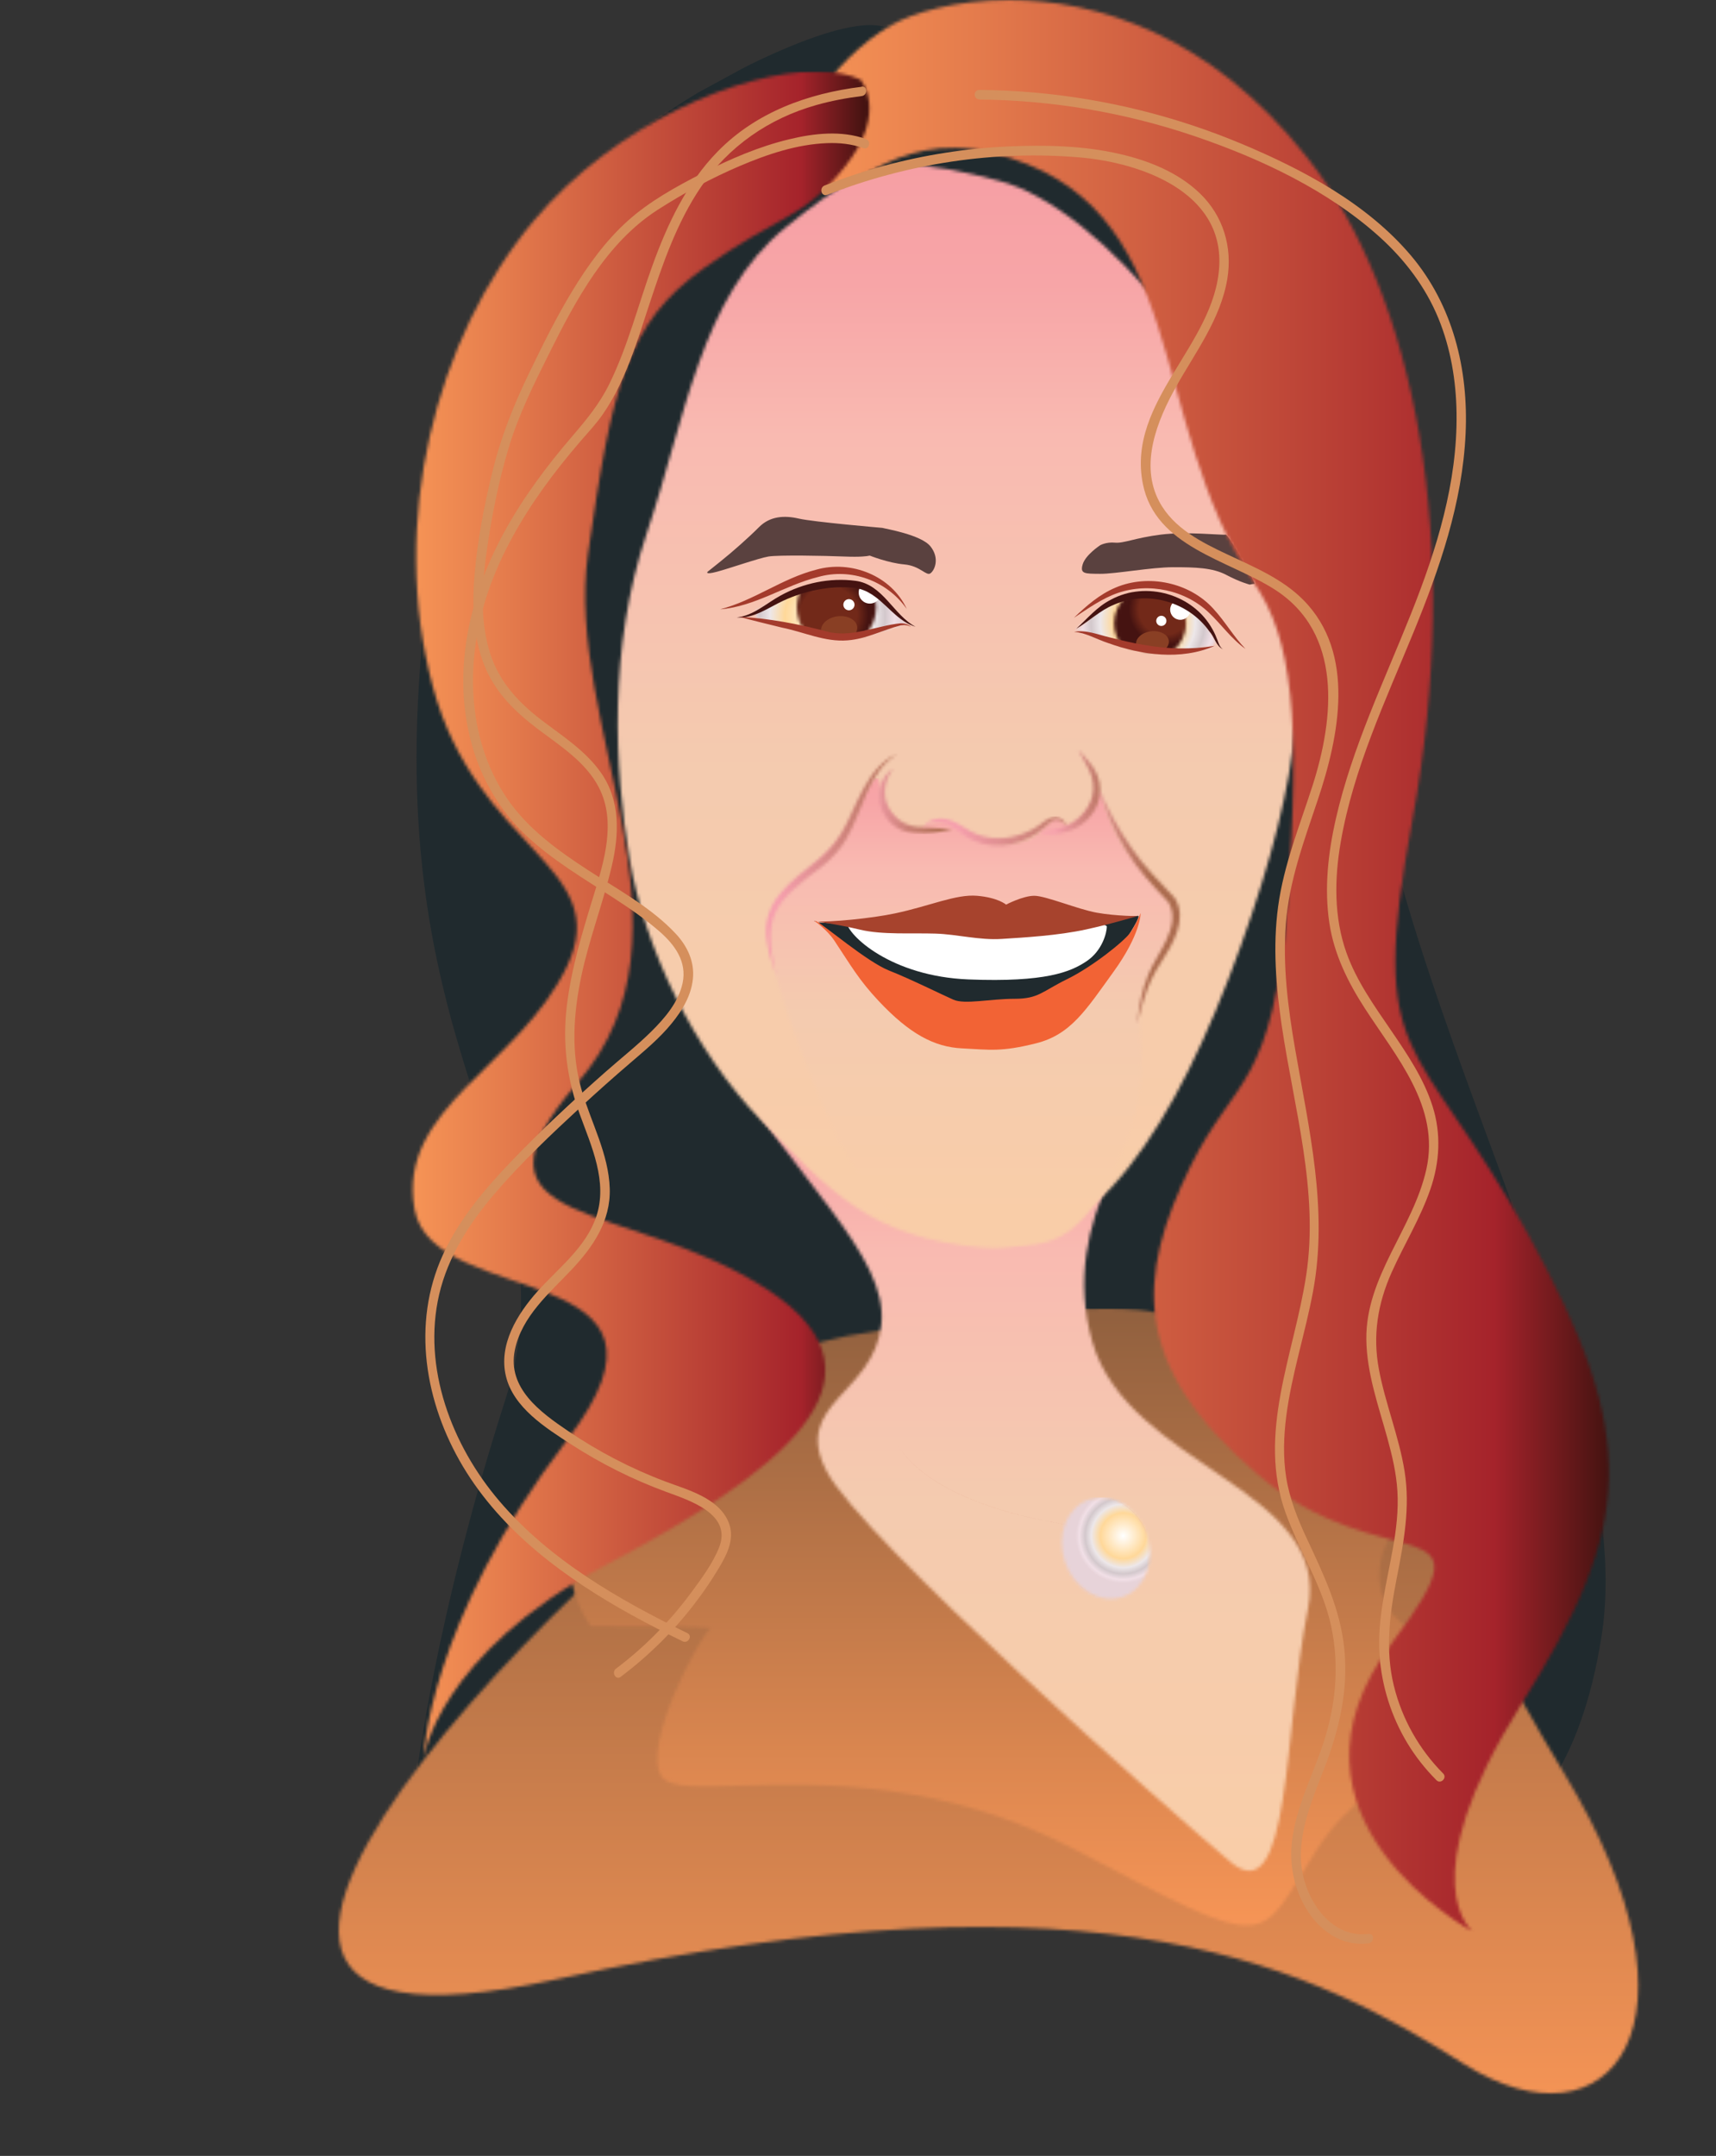
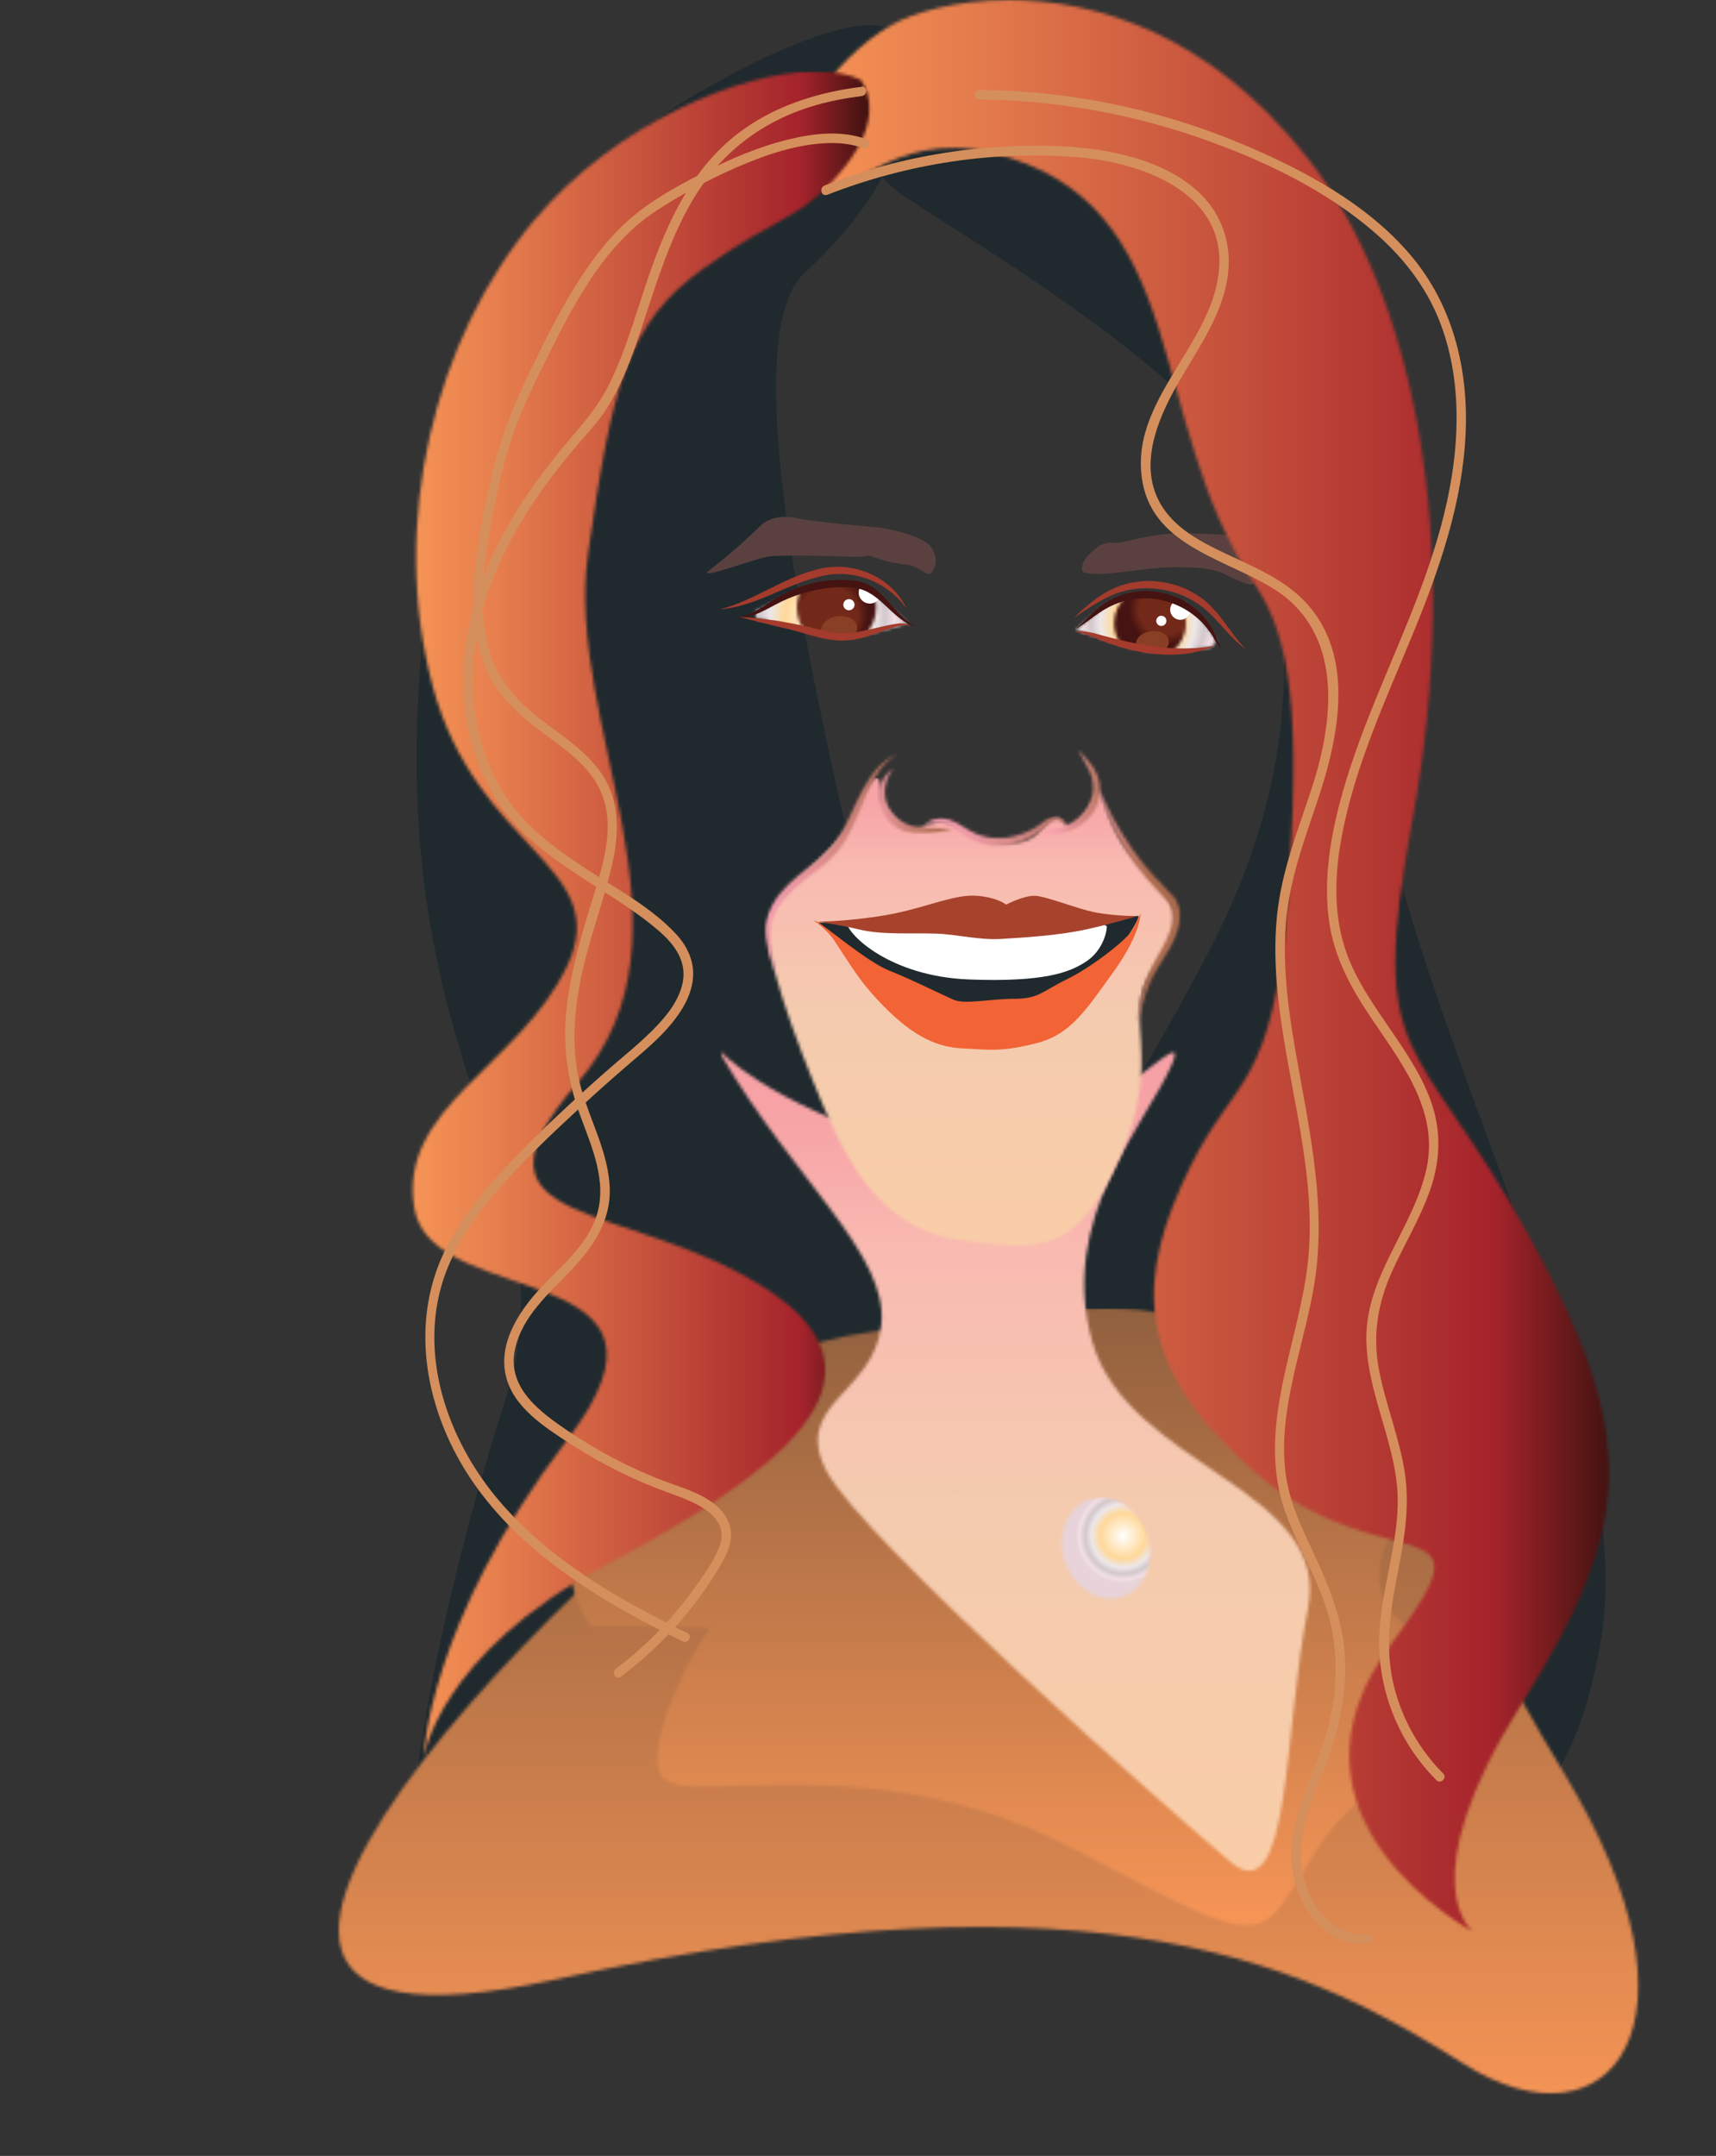
<svg xmlns="http://www.w3.org/2000/svg" width="547" height="687" viewBox="0 0 547 687" fill="none">
  <rect x="0" y="0" width="547" height="687" fill="#333333" stroke="none" />
  <path d="M283.294 8.487C272.644 19.132 269.272 48.268 285.542 60.589C301.794 72.928 396.522 125.011 404.372 165.362C412.221 205.713 413.898 248.275 385.319 303.194C356.722 358.094 334.387 384.377 330.462 407.343C326.537 430.309 371.957 430.273 403.569 452.152C435.181 474.012 467.988 506.82 465.562 537.186C463.118 567.57 442.46 591.855 442.46 591.855C442.46 591.855 497.156 606.423 510.518 521.388C523.88 436.353 429.08 301.5 432.737 188.506C436.376 75.531 423.014 39.067 365.892 15.994C308.769 -7.097 283.294 8.47 283.294 8.47" fill="#202A2E" />
  <path d="M222.407 29.581C181.215 54.419 141.344 92.292 133.512 218.391C125.68 344.49 183.196 377.155 160.967 446.392C138.739 515.647 132.852 565.287 132.852 565.287C132.852 565.287 191.027 499.296 236.786 478.398C282.545 457.483 304.113 464.027 305.415 426.136C306.717 388.246 219.785 121.035 256.392 87.067C292.999 53.1 290.376 28.921 286.452 13.23C282.527 -2.443 236.358 21.985 236.358 21.985L222.407 29.581Z" fill="#202A2E" />
  <mask id="mask0_272_246" style="mask-type:luminance" maskUnits="userSpaceOnUse" x="107" y="428" width="416" height="240">
    <path d="M257.819 449.37C214.486 467.058 7.62939e-06 669.437 176.898 630.815C353.796 592.176 420.285 628.479 466.704 657.74C513.122 687 547 644.866 498.69 565.27C461.209 503.54 433.558 428.401 348.088 428.401C323.38 428.401 293.837 434.677 257.819 449.388" fill="white" />
  </mask>
  <g mask="url(#mask0_272_246)">
    <path d="M547 428.401H0V687.018H547V428.401Z" fill="url(#paint0_linear_272_246)" />
  </g>
  <mask id="mask1_272_246" style="mask-type:luminance" maskUnits="userSpaceOnUse" x="181" y="416" width="296" height="198">
    <path d="M270.289 425.637C228.134 435.07 206.137 447.016 189.19 472.443C172.242 497.869 188.351 518.196 188.351 518.196C188.351 518.196 229.044 518.196 226.492 519.034C223.941 519.873 203.604 557.157 211.24 566.482C213.933 569.781 223.103 569.371 236.661 568.961C261.458 568.212 300.991 567.445 342.629 589.359C407.048 623.255 400.269 619.849 419.767 589.359C439.266 558.868 476.551 554.625 476.551 554.625C476.551 554.625 457.052 525.81 446.045 516.503C435.02 507.177 438.41 486.85 455.358 478.38C472.305 469.911 391.777 419.913 362.948 417.382C359.915 417.114 356.49 416.989 352.797 416.989C321.4 416.989 270.271 425.655 270.271 425.655" fill="white" />
  </mask>
  <g mask="url(#mask1_272_246)">
    <path d="M476.551 416.989H172.242V623.273H476.551V416.989Z" fill="url(#paint1_linear_272_246)" />
  </g>
  <mask id="mask2_272_246" style="mask-type:luminance" maskUnits="userSpaceOnUse" x="229" y="334" width="189" height="263">
    <path d="M229.614 334.95L230.221 336.769C253.074 375.854 283.348 399.854 280.939 422.107C278.549 444.342 252.11 447.266 263.545 468.912C274.981 490.559 373.01 577.127 392.259 593.353C411.508 609.597 409.099 551.273 416.913 512.794C424.727 474.315 359.683 467.415 348.248 427.741C336.813 388.068 365.785 357.684 373.616 339.051C377.63 329.476 367.676 340.531 350.764 351.586C334.761 362.053 312.533 372.502 290.002 365.494C243.69 351.069 229.614 334.95 229.614 334.95Z" fill="white" />
  </mask>
  <g mask="url(#mask2_272_246)">
    <path d="M424.727 329.476H229.614V609.579H424.727V329.476Z" fill="url(#paint2_linear_272_246)" />
  </g>
  <mask id="mask3_272_246" style="mask-type:luminance" maskUnits="userSpaceOnUse" x="196" y="52" width="218" height="346">
-     <path d="M250.63 72.304C223.246 94.521 218.5 133.374 206.191 169.873C193.882 206.355 195.862 244.834 200.625 273.399C205.388 301.946 220.855 334.469 242.691 357.096C264.509 379.705 277.621 394.38 312.926 397.554C348.248 400.728 375.222 357.898 395.47 301.571C415.7 245.262 417.181 213.577 409.367 175.829C398.253 122.283 350.639 65.956 318.492 57.629C306.717 54.58 298.154 52.761 290.662 52.761C277.692 52.761 267.988 58.235 250.63 72.322" fill="white" />
-   </mask>
+     </mask>
  <g mask="url(#mask3_272_246)">
    <path d="M417.181 52.761H193.882V400.728H417.181V52.761Z" fill="url(#paint3_linear_272_246)" />
  </g>
  <path d="M225.565 182.194C225.565 182.194 224.494 183.264 228.526 182.194C232.558 181.124 241.728 177.897 244.939 177.344C248.168 176.809 262.707 177.077 269.165 177.344C274.285 177.558 276.372 177.237 276.997 177.095C277.157 177.059 277.228 177.041 277.228 177.041C277.228 177.041 283.151 179.413 288.271 179.859C293.391 180.322 295.264 183.692 296.62 182.676C297.976 181.659 299.582 177.897 296.62 174.135C293.659 170.373 282.081 168.482 281.278 168.215C281.278 168.215 259.21 166.325 254.626 165.255C250.059 164.185 245.474 164.453 241.977 167.948C238.481 171.442 233.628 175.74 229.597 178.967C225.547 182.194 225.565 182.194 225.565 182.194Z" fill="#5A413F" />
  <path d="M350.657 173.778C350.657 173.778 346.054 176.774 345.126 179.823C344.216 182.89 345.751 182.818 350.657 182.854C355.562 182.908 366.926 180.75 373.991 180.75C381.055 180.75 386.55 180.893 390.921 183.211C395.291 185.529 398.378 186.295 398.378 186.295C398.378 186.295 399.395 186.046 399.912 186.046C400.429 186.046 391.67 170.105 390.653 170.355C389.636 170.604 378.308 169.321 370.066 170.355C361.824 171.389 358.238 173.19 355.402 172.922C352.565 172.655 350.639 173.778 350.639 173.778" fill="#5A413F" />
  <path d="M229.579 194.159C240.443 191.342 249.238 184.334 260.192 181.535C271.306 178.379 284.15 183.46 289.038 194.052C282.723 185.047 271.27 180.875 260.762 183.87C250.166 186.492 240.675 193.303 229.561 194.159" fill="#A43B2C" />
  <path d="M342.325 196.869C346.25 193.107 350.425 189.416 355.652 187.223C366.07 182.818 379.218 185.6 386.8 194.016C390.6 198.135 393.222 202.86 397.022 206.783C392.526 203.609 389.297 198.955 385.462 195.336C377.88 188.025 366.248 185.564 356.33 188.952C351.334 190.682 346.875 193.874 342.325 196.869Z" fill="#A43B2C" />
  <mask id="mask4_272_246" style="mask-type:luminance" maskUnits="userSpaceOnUse" x="240" y="186" width="50" height="17">
    <path d="M250.023 190.129C246.348 191.966 243.03 193.642 240.8 194.783C240.836 195.55 240.925 196.316 241.032 197.083C242.851 197.529 245.474 198.117 249.006 198.831C256.677 200.364 265.882 203.68 272.394 202.789C278.905 201.88 289.252 198.581 289.252 198.581C289.252 198.581 287.201 196.655 283.49 193.214C279.78 189.773 276.212 186.688 271.217 186.189C270.449 186.099 269.593 186.064 268.648 186.064C263.385 186.064 255.625 187.312 250.005 190.129" fill="white" />
  </mask>
  <g mask="url(#mask4_272_246)">
    <path d="M288.58 180.281L238.724 186.303L241.521 209.439L291.377 203.418L288.58 180.281Z" fill="url(#paint4_radial_272_246)" />
  </g>
  <mask id="mask5_272_246" style="mask-type:luminance" maskUnits="userSpaceOnUse" x="254" y="186" width="26" height="17">
    <path d="M255.268 188.096C254.465 189.755 254.019 191.609 254.019 193.57C254.019 196.138 254.786 198.51 256.089 200.507C261.869 201.969 267.809 203.431 272.394 202.789C273.464 202.646 274.66 202.414 275.891 202.165C277.996 199.918 279.28 196.887 279.28 193.57C279.28 191.948 278.977 190.379 278.406 188.952C276.265 187.508 273.964 186.456 271.252 186.189C270.485 186.099 269.629 186.064 268.683 186.064C264.919 186.064 259.888 186.706 255.286 188.096" fill="white" />
  </mask>
  <g mask="url(#mask5_272_246)">
    <path d="M278.915 183.03L251.959 186.285L254.39 206.395L281.346 203.139L278.915 183.03Z" fill="url(#paint5_radial_272_246)" />
  </g>
  <mask id="mask6_272_246" style="mask-type:luminance" maskUnits="userSpaceOnUse" x="237" y="186" width="53" height="17">
    <path d="M250.023 190.129C243.387 193.446 237.892 196.263 237.892 196.263C237.892 196.263 241.335 197.297 249.006 198.831C256.677 200.364 265.882 203.68 272.394 202.789C278.905 201.88 289.252 198.581 289.252 198.581C289.252 198.581 287.201 196.655 283.49 193.214C279.78 189.773 276.212 186.688 271.217 186.189C270.449 186.099 269.593 186.064 268.648 186.064C263.385 186.064 255.625 187.312 250.005 190.129" fill="white" />
  </mask>
  <g mask="url(#mask6_272_246)">
    <path d="M267.006 196.388C270.182 196.013 272.965 197.493 273.232 199.704C273.5 201.915 271.145 204.019 267.988 204.411C264.812 204.786 262.029 203.306 261.762 201.095C261.494 198.884 263.849 196.78 267.006 196.388Z" fill="#893F24" />
    <path d="M270.61 190.914C271.591 190.914 272.394 191.716 272.394 192.697C272.394 193.677 271.591 194.48 270.61 194.48C269.629 194.48 268.826 193.677 268.826 192.697C268.826 191.716 269.629 190.914 270.61 190.914Z" fill="white" />
    <path d="M277.264 185.243C279.227 185.243 280.814 186.83 280.814 188.792C280.814 190.753 279.227 192.34 277.264 192.34C275.302 192.34 273.714 190.753 273.714 188.792C273.714 186.83 275.302 185.243 277.264 185.243Z" fill="white" />
  </g>
  <mask id="mask7_272_246" style="mask-type:luminance" maskUnits="userSpaceOnUse" x="343" y="189" width="45" height="19">
    <path d="M360.165 189.755C353.136 191.413 348.034 196.406 345.483 198.563C344.074 199.758 343.414 200.257 343.2 200.507C343.2 200.596 343.2 200.685 343.217 200.774C343.271 200.792 343.342 200.828 343.431 200.863C344.056 201.113 345.144 201.148 345.144 201.148L344.466 201.487C348.427 201.987 359.148 206.854 367.087 207.496C375.008 208.138 384.07 206.605 385.497 206.355C386.586 206.159 387.299 205.107 387.549 204.643C387.585 204.554 387.603 204.447 387.62 204.358C387.246 203.591 383.91 196.833 379.093 193.695C375.15 191.128 370.245 189.184 364.964 189.184C363.394 189.184 361.789 189.362 360.165 189.737" fill="white" />
  </mask>
  <g mask="url(#mask7_272_246)">
    <path d="M386.982 183.895L340.952 189.454L343.847 213.405L389.878 207.846L386.982 183.895Z" fill="url(#paint6_radial_272_246)" />
  </g>
  <mask id="mask8_272_246" style="mask-type:luminance" maskUnits="userSpaceOnUse" x="355" y="189" width="24" height="19">
    <path d="M360.165 189.755C359.755 189.862 359.362 189.969 358.952 190.076C356.615 192.18 355.134 195.229 355.134 198.617C355.134 201.166 355.973 203.52 357.382 205.428C360.665 206.409 364.072 207.264 367.069 207.496C369.246 207.675 371.529 207.675 373.688 207.603C376.346 205.517 378.041 202.254 378.041 198.617C378.041 196.102 377.22 193.767 375.846 191.877C372.582 190.272 368.853 189.202 364.946 189.202C363.376 189.202 361.771 189.38 360.147 189.755" fill="white" />
  </mask>
  <g mask="url(#mask8_272_246)">
    <path d="M377.75 186.45L352.955 189.445L355.487 210.386L380.282 207.392L377.75 186.45Z" fill="url(#paint7_radial_272_246)" />
  </g>
  <mask id="mask9_272_246" style="mask-type:luminance" maskUnits="userSpaceOnUse" x="343" y="189" width="45" height="19">
    <path d="M360.165 189.755C353.136 191.413 348.034 196.406 345.483 198.563C342.932 200.721 342.807 200.614 343.432 200.863C344.056 201.113 345.144 201.148 345.144 201.148L344.466 201.487C348.427 201.987 359.148 206.854 367.087 207.496C375.008 208.138 384.07 206.605 385.497 206.355C386.907 206.105 387.674 204.429 387.674 204.429C387.674 204.429 384.231 197.03 379.111 193.695C375.168 191.128 370.262 189.184 364.982 189.184C363.412 189.184 361.806 189.362 360.201 189.737" fill="white" />
  </mask>
  <g mask="url(#mask9_272_246)">
    <path d="M366.909 201.166C369.781 200.828 372.314 202.165 372.564 204.18C372.813 206.195 370.673 208.103 367.801 208.441C364.928 208.798 362.395 207.443 362.145 205.428C361.896 203.413 364.036 201.505 366.909 201.166Z" fill="#893F24" />
    <path d="M370.191 196.227C371.083 196.227 371.814 196.958 371.814 197.85C371.814 198.741 371.083 199.472 370.191 199.472C369.299 199.472 368.568 198.741 368.568 197.85C368.568 196.958 369.299 196.227 370.191 196.227Z" fill="white" />
    <path d="M376.239 191.056C378.023 191.056 379.468 192.501 379.468 194.284C379.468 196.067 378.023 197.511 376.239 197.511C374.455 197.511 373.01 196.067 373.01 194.284C373.01 192.501 374.455 191.056 376.239 191.056Z" fill="white" />
  </g>
  <path d="M343.003 200.417C346.589 197.154 349.675 193.338 354.118 191.092C365.374 184.994 380.449 189.344 386.55 200.631C387.157 201.701 387.638 202.824 388.066 203.948C388.477 205.053 388.816 206.248 389.85 206.908C387.603 205.856 387.139 202.985 385.551 201.255C378.825 191.698 365.624 187.954 354.938 192.768C350.674 194.497 347.178 197.957 343.003 200.399" fill="#451311" />
  <path d="M342.379 201.344C346.197 200.613 350.05 202.254 353.707 203.11C357.382 204.037 361.039 204.928 364.732 205.517C372.189 206.836 379.664 207.05 387.192 205.82C376.417 210.527 363.911 208.744 353.154 204.893C349.461 203.68 346.214 201.648 342.379 201.344Z" fill="#A43B2C" />
  <path d="M234.752 196.762C240.247 196.192 244.154 192.304 248.863 189.755C256.035 185.814 264.527 184.013 272.697 185.083C281.492 186.224 284.775 195.96 291.839 199.722C290.555 199.33 289.324 198.741 288.182 197.992C282.848 194.515 279.066 188.043 272.34 187.347C264.669 186.563 256.731 188.186 249.702 191.413C245.046 193.553 240.211 197.244 234.752 196.744" fill="#451311" />
  <path d="M235.733 196.566C245.081 197.03 254.394 198.813 263.421 201.202C271.288 203.413 279.262 199.383 287.112 198.616C288.325 198.616 289.609 198.955 290.448 199.793C289.431 199.169 288.253 199.116 287.147 199.276C281.474 200.703 276.176 203.609 270.182 204.055C262.992 204.661 256.196 201.38 249.309 200.007C244.778 198.884 240.247 197.814 235.716 196.566" fill="#A43B2C" />
  <path d="M277.621 435.872C277.621 441.863 279.458 450.297 286.362 460.871C301.116 483.444 349.765 487.046 349.765 487.046C349.765 487.046 353.654 468.146 353.654 451.688C353.654 445.59 353.118 439.83 351.656 435.48C349.069 427.795 347.499 422.214 347.499 422.214C347.499 422.214 349.051 427.795 351.656 435.48C353.118 439.83 353.654 445.59 353.654 451.688C353.654 468.146 349.765 487.046 349.765 487.046C349.765 487.046 301.134 483.427 286.362 460.871C279.458 450.297 277.621 441.863 277.621 435.872Z" fill="url(#paint8_radial_272_246)" />
  <mask id="mask10_272_246" style="mask-type:luminance" maskUnits="userSpaceOnUse" x="338" y="477" width="29" height="33">
    <path d="M347.303 477.792C340.095 480.217 336.599 489.132 339.507 497.727C342.379 506.321 350.585 511.314 357.775 508.907C364.982 506.482 368.478 497.566 365.571 488.972C363.162 481.84 357.132 477.186 351.049 477.186C349.8 477.186 348.534 477.382 347.303 477.792Z" fill="white" />
  </mask>
  <g mask="url(#mask10_272_246)">
    <path d="M368.461 477.168H336.599V511.314H368.461V477.168Z" fill="url(#paint9_radial_272_246)" />
  </g>
  <path d="M338.472 491.611C338.472 485.245 341.808 479.629 347.285 477.792C348.516 477.382 349.765 477.186 351.031 477.186C357.132 477.186 363.162 481.84 365.553 488.972C366.248 491.022 366.57 493.091 366.57 495.088C366.57 501.453 363.234 507.07 357.757 508.907C356.526 509.317 355.277 509.513 354.01 509.513C347.909 509.513 341.879 504.859 339.489 497.727C341.879 504.859 347.927 509.513 354.01 509.513C355.259 509.513 356.526 509.317 357.757 508.907C363.234 507.07 366.57 501.453 366.57 495.088C366.57 493.091 366.248 491.022 365.553 488.972C363.144 481.84 357.115 477.186 351.031 477.186C349.782 477.186 348.516 477.382 347.285 477.792C341.808 479.629 338.472 485.245 338.472 491.611Z" fill="url(#paint10_radial_272_246)" />
  <mask id="mask11_272_246" style="mask-type:luminance" maskUnits="userSpaceOnUse" x="255" y="0" width="258" height="616">
    <path d="M284.168 7.988C266.364 18.116 243.993 45.968 262.19 59.038C266.114 61.855 271.377 57.7 279.405 53.546C287.986 49.106 299.724 44.666 316.351 48.767C380.806 64.636 364.429 133.516 399.93 186.046C411.668 203.395 414.826 228.287 410.348 287.556C405.87 346.808 393.543 343.099 379.575 371.467C362.038 407.129 360.486 435.052 400.733 469.697C440.997 504.342 477.853 478.024 443.815 523.35C401.874 579.231 469.522 615.552 469.522 615.552C469.522 615.552 449.096 600.182 484.882 543.159C520.669 486.155 522.899 458.196 487.112 393.346C451.308 328.513 435.609 340.246 450.202 261.434C466.49 173.475 451.362 94.128 416.646 50.14C385.533 10.663 349.158 0 321.667 0C304.612 0 290.983 4.101 284.15 7.988" fill="white" />
  </mask>
  <g mask="url(#mask11_272_246)">
    <path d="M522.934 0H243.975V615.552H522.934V0Z" fill="url(#paint11_linear_272_246)" />
  </g>
  <mask id="mask12_272_246" style="mask-type:luminance" maskUnits="userSpaceOnUse" x="131" y="22" width="147" height="539">
    <path d="M170.351 70.11C138.543 107.876 124.021 166.592 137.936 218.694C151.851 270.777 195.844 275.984 180.787 307.812C165.731 339.64 126.358 352.959 132.156 385.358C137.936 417.756 225.386 400.407 180.787 458.856C136.206 517.305 135.046 560.134 135.046 560.134C135.046 560.134 139.685 527.147 192.936 498.797C246.205 470.446 289.056 439.759 244.475 410.82C199.893 381.881 143.146 392.294 184.266 344.846C225.386 297.399 179.717 230.551 187.441 176.435C195.166 122.319 200.001 102.972 224.191 85.587C248.364 68.185 256.106 70.128 269.647 52.725C283.169 35.34 274.267 25.391 274.267 25.391C270.663 23.643 265.918 22.77 260.37 22.77C236.037 22.77 196.29 39.352 170.369 70.11" fill="white" />
  </mask>
  <g mask="url(#mask12_272_246)">
    <path d="M289.074 22.77H124.039V560.117H289.074V22.77Z" fill="url(#paint12_linear_272_246)" />
  </g>
  <path d="M275.998 44.291C268.184 41.492 259.478 42.473 251.575 44.381C241.924 46.699 232.647 50.693 223.852 55.204C215.592 59.448 207.119 64.084 200.161 70.324C193.043 76.708 187.37 84.589 182.429 92.72C177.309 101.136 172.956 109.998 168.674 118.86C163.733 129.059 159.665 139.258 156.971 150.295C154.367 160.94 152.244 171.906 151.298 182.818C150.442 192.625 150.727 202.896 154.438 212.132C157.917 220.78 164.268 226.896 171.582 232.424C178.664 237.755 186.746 242.854 190.92 250.985C196.468 261.773 192.597 274.415 189.261 285.256C185.711 296.81 182.143 308.454 180.68 320.507C179.253 332.418 180.68 343.687 184.748 354.921C188.512 365.28 193.828 376.603 190.046 387.747C186.71 397.554 177.951 404.116 171.297 411.551C164.874 418.755 158.862 428.49 161.271 438.529C163.679 448.603 173.955 455.004 182.054 460.265C191.562 466.416 201.767 471.516 212.417 475.421C219.874 478.167 233.45 482.464 229.222 493.109C227.17 498.297 223.478 503.237 220.159 507.712C216.806 512.259 213.095 516.556 209.117 520.586C205.138 524.616 200.875 528.342 196.343 531.748C194.809 532.907 196.326 535.528 197.86 534.351C206.548 527.789 214.362 520.158 221.034 511.528C224.316 507.284 227.349 502.844 230.007 498.19C232.326 494.143 234.11 489.65 232.237 485.067C229.044 477.275 219.107 474.743 212.007 472.068C201.124 467.967 190.706 462.529 181.073 456.003C172.26 450.03 161.663 442.362 164.107 430.238C166.284 419.521 175.061 412.139 182.214 404.579C189.047 397.34 194.702 389.066 194.363 378.707C194.006 367.634 188.387 357.684 185.372 347.253C181.947 335.378 182.785 322.95 185.319 310.986C187.834 299.093 192.258 287.752 195.023 275.931C197.378 265.945 197.753 255.193 191.687 246.403C186.764 239.288 179.324 234.581 172.563 229.428C164.625 223.366 158.363 216.358 155.723 206.498C153.047 196.584 153.671 186.01 155.098 175.936C156.686 164.649 158.934 153.309 162.234 142.396C165.392 131.983 170.244 122.301 175.079 112.583C183.517 95.644 193.275 77.385 209.634 66.865C217.947 61.534 226.707 56.773 235.787 52.904C244.546 49.177 254.037 45.968 263.653 45.611C267.577 45.468 271.466 45.861 275.195 47.198C277.05 47.876 277.835 44.969 276.015 44.309" fill="#D58F5C" />
  <path d="M274.624 27.656C257.551 29.76 241.05 35.751 228.829 48.214C218.875 58.36 212.756 71.394 207.975 84.607C203.426 97.142 200.161 110.265 194.274 122.265C191.134 128.684 186.96 133.713 182.339 139.098C174.24 148.53 166.747 158.569 160.771 169.481C149.443 190.147 143.93 214.504 150.495 237.612C153.564 248.453 159.344 258.225 167.515 266.017C175.953 274.076 186.139 279.978 195.862 286.308C200.803 289.535 205.709 292.888 210.169 296.775C215.093 301.054 219.036 306.421 217.59 313.268C216.288 319.348 211.882 324.484 207.582 328.727C202.98 333.274 197.842 337.304 193.007 341.583C182.607 350.748 172.403 360.234 162.805 370.255C154.349 379.081 146.267 388.692 141.165 399.89C131.139 421.857 135.457 446.963 147.516 467.219C160.022 488.205 180.395 503.076 201.428 514.684C206.744 517.608 212.149 520.354 217.608 523.029C219.339 523.867 220.873 521.281 219.125 520.425C197.146 509.691 175.257 497.156 159.183 478.327C144.038 460.603 134.565 435.837 139.988 412.514C142.807 400.407 149.657 389.762 157.649 380.419C166.141 370.469 175.756 361.411 185.354 352.549C190.439 347.86 195.612 343.259 200.857 338.766C205.495 334.772 210.258 330.867 214.147 326.071C217.483 321.969 220.338 317.262 220.873 311.913C221.426 306.492 219.16 301.625 215.557 297.702C207.761 289.268 196.986 283.491 187.459 277.286C177.701 270.938 168.05 263.984 161.467 254.195C148.462 234.866 148.301 209.511 155.758 188.079C159.843 176.346 166.087 165.469 173.312 155.395C177.005 150.26 180.966 145.338 185.087 140.542C187.531 137.725 190.064 135.032 192.187 131.965C199.358 121.588 202.998 109.071 206.905 97.213C211.204 84.179 215.7 70.984 223.46 59.555C232.255 46.627 245.081 37.766 260.102 33.504C264.883 32.149 269.754 31.222 274.695 30.616C276.568 30.384 276.604 27.37 274.695 27.602" fill="#D58F5C" />
  <path d="M263.635 62.105C289.163 52.119 316.957 47.804 344.306 50.176C363.644 51.852 389.886 61.07 388.655 84.749C387.371 109.819 359.113 127.704 364.286 154.111C368.229 174.278 391.456 178.379 406.263 187.811C428.045 201.701 425.298 228.786 418.412 250.29C414.309 263.075 409.206 275.574 407.405 288.965C405.71 301.589 406.727 314.356 408.582 326.891C412.471 353.155 420.428 379.545 416.378 406.309C412.56 431.504 400.608 456.734 409.831 482.178C414.237 494.357 421.516 505.305 424.299 518.09C427.224 531.623 425.619 545.157 420.945 558.084C416.895 569.317 410.812 581.139 411.686 593.406C412.328 602.286 416.663 611.665 424.334 616.569C427.885 618.851 432.041 619.796 436.251 619.261C438.142 619.011 438.178 615.998 436.251 616.248C425.672 617.585 418.215 608.206 415.682 598.916C412.4 586.88 417.859 574.595 422.122 563.54C426.832 551.272 429.811 538.934 428.545 525.703C427.296 512.758 421.873 501.667 416.467 490.06C413.577 483.89 411.062 477.542 409.991 470.785C408.974 464.348 409.189 457.75 410.009 451.314C411.74 437.869 416.057 424.924 418.537 411.604C423.442 385.411 417.252 359.878 412.81 334.112C410.544 320.989 408.85 307.651 409.884 294.314C410.937 280.638 415.718 267.871 420.035 254.962C426.832 234.742 432.344 208.245 415.45 191.181C408.778 184.441 399.805 180.714 391.367 176.738C383.036 172.815 374.062 168.34 369.549 159.87C363.198 147.977 368.853 134.034 374.883 123.246C381.055 112.227 389.101 101.653 391.224 88.886C392.919 78.74 389.904 68.737 382.447 61.587C375.543 54.937 366.177 51.192 356.936 49.07C345.412 46.413 333.281 46.146 321.507 46.663C308.091 47.269 294.711 49.338 281.742 52.85C275.32 54.58 269.004 56.702 262.814 59.127C261.048 59.858 261.815 62.782 263.617 62.069" fill="#D58F5C" />
  <path d="M312.176 31.721C335.529 31.935 358.756 35.893 380.877 43.418C401.785 50.532 423.282 60.624 439.819 75.549C447.794 82.77 454.394 91.418 458.497 101.403C462.422 110.961 464.153 121.302 464.295 131.609C464.616 153.772 457.962 175.044 449.845 195.425C441.246 217 431.024 238.147 425.833 260.881C423.353 271.758 422.069 283.116 423.764 294.207C425.28 304.157 429.669 312.983 435.074 321.345C445.118 336.876 459.086 352.674 454.68 372.555C450.47 391.545 435.288 406.648 435.538 426.868C435.68 437.673 439.409 447.979 442.245 458.285C443.762 463.813 445.1 469.412 445.439 475.153C445.813 481.269 445.082 487.349 444.012 493.358C442.014 504.61 438.963 515.861 439.748 527.397C440.426 537.275 443.494 546.993 448.614 555.463C451.201 559.76 454.341 563.718 457.891 567.285C459.265 568.658 461.387 566.518 460.032 565.145C452.361 557.442 446.919 547.778 444.315 537.204C441.496 525.703 442.977 514.381 445.225 502.916C447.455 491.557 449.595 480.342 447.722 468.77C445.938 457.75 441.621 447.355 439.552 436.389C437.5 425.477 439.159 415.42 443.655 405.346C447.633 396.502 452.771 388.175 455.946 378.992C458.943 370.326 459.443 361.268 456.642 352.496C453.841 343.669 448.579 335.913 443.405 328.335C438.053 320.507 432.398 312.591 429.187 303.568C425.173 292.281 425.351 279.96 427.385 268.281C431.417 244.994 441.621 223.312 450.523 201.63C458.872 181.267 466.186 160.298 467.185 138.117C468.113 117.701 463.154 97.32 449.792 81.469C435.877 64.993 415.647 54.188 396.059 45.95C374.901 37.052 352.351 31.471 329.481 29.474C323.719 28.975 317.939 28.707 312.159 28.654C310.214 28.654 310.214 31.65 312.159 31.667" fill="#D58F5C" />
  <mask id="mask13_272_246" style="mask-type:luminance" maskUnits="userSpaceOnUse" x="244" y="247" width="131" height="150">
    <path d="M271.395 261.702C267.06 270.724 247.079 284.578 244.903 293.262C242.727 301.928 253.323 331.063 262.707 353.084C272.108 375.105 283.669 392.454 307.163 395.343C330.658 398.231 342.95 400.763 357.025 368.615C371.119 336.484 357.471 324.448 366.873 309.987C376.274 295.544 378.701 291.96 366.427 279.39C355.509 268.21 354.563 263.039 350.817 253.196C350.335 251.948 350.335 251.609 349.051 254.017C346.322 259.17 343.985 262.237 341.558 263.146C340.292 263.627 339.649 262.807 338.972 261.987C337.955 260.774 336.867 259.562 333.584 262.557C330.658 265.232 329.178 270.26 315.976 268.263C310.642 267.461 305.968 263.556 302.061 262.237C299.457 261.363 297.494 262.201 295.603 263.021C291.857 264.662 288.378 266.32 280.779 254.801C280.957 249.755 280.368 247.901 279.405 247.901C276.782 247.901 271.395 261.666 271.395 261.666" fill="white" />
  </mask>
  <g mask="url(#mask13_272_246)">
    <path d="M378.718 247.918H242.744V400.746H378.718V247.918Z" fill="url(#paint13_linear_272_246)" />
  </g>
  <path d="M260.87 293.957C261.191 294.064 280.725 313.268 288.432 317.833C296.139 322.397 326.876 329.547 337.188 321.845C347.499 314.142 356.829 302.819 360.361 297.078C363.894 291.336 362.912 291.764 362.377 291.889C361.842 291.996 342.076 292.317 342.076 292.317C342.076 292.317 287.147 293.084 278.352 293.832C269.557 294.599 260.87 293.957 260.87 293.957Z" fill="#202A2E" />
  <path d="M260.174 293.547C262.653 294.724 276.372 306.492 283.401 309.274C290.43 312.055 300.259 316.959 303.917 318.564C307.574 320.168 315.619 318.278 323.362 318.278C331.104 318.278 332.139 315.943 340.185 312.002C348.23 308.061 358.47 299.859 360.379 297.095C362.288 294.332 363.59 290.962 363.59 290.962C363.59 290.962 363.733 297.541 354.956 309.666C346.179 321.809 341.362 329.69 330.23 332.472C319.116 335.253 315.602 334.522 306.682 334.076C297.762 333.648 289.895 329.405 280.119 319.009C273.732 312.216 271.27 307.723 265.989 299.788C263.581 296.168 259.746 293.565 259.746 293.565" fill="#F26335" />
  <mask id="mask14_272_246" style="mask-type:luminance" maskUnits="userSpaceOnUse" x="244" y="240" width="43" height="71">
    <path d="M267.809 266.052C265.989 269.048 263.688 271.58 260.977 273.809C252.182 280.816 242.245 287.36 244.511 300.341C245.081 303.96 246.187 307.402 247.454 310.772C242.53 291.069 247.508 287.093 262.546 275.663C265.365 273.309 267.97 270.457 269.789 267.247C275.141 258.064 276.533 246.1 286.184 240.126C275.766 244.745 273.25 257.226 267.845 266.07" fill="white" />
  </mask>
  <g mask="url(#mask14_272_246)">
    <path d="M286.13 240.126H242.227V310.772H286.13V240.126Z" fill="url(#paint14_linear_272_246)" />
  </g>
  <mask id="mask15_272_246" style="mask-type:luminance" maskUnits="userSpaceOnUse" x="280" y="244" width="24" height="22">
    <path d="M291.572 265.446C295.621 265.749 299.76 265.25 303.649 264.162C300.42 264.073 297.245 263.931 294.105 263.645C283.811 263.574 278.424 253.036 284.81 244.745C275.944 251.039 280.85 265.107 291.554 265.446" fill="white" />
  </mask>
  <g mask="url(#mask15_272_246)">
    <path d="M303.649 244.745H275.962V265.749H303.649V244.745Z" fill="url(#paint15_linear_272_246)" />
  </g>
  <mask id="mask16_272_246" style="mask-type:luminance" maskUnits="userSpaceOnUse" x="294" y="260" width="47" height="10">
    <path d="M336.528 260.329C333.566 260.329 331.782 263.057 329.302 264.18C323.915 267.122 317.35 268.103 311.588 265.892C308.698 264.858 306.075 262.504 303.042 261.416C300.01 260.204 295.354 260.792 294.23 264.305C295.336 262.361 297.637 261.809 299.582 262.023C303.899 262.54 306.664 266.391 310.714 267.996C318.135 271.152 327.126 269.066 332.924 263.716C334.369 262.361 335.85 260.578 337.937 261.541C338.847 261.951 339.65 262.718 340.417 263.485C339.578 262.13 338.401 260.471 336.563 260.346H336.51L336.528 260.329Z" fill="white" />
  </mask>
  <g mask="url(#mask16_272_246)">
    <path d="M340.434 260.204H294.23V271.134H340.434V260.204Z" fill="url(#paint16_linear_272_246)" />
  </g>
  <mask id="mask17_272_246" style="mask-type:luminance" maskUnits="userSpaceOnUse" x="330" y="238" width="21" height="28">
    <path d="M346 243.265C353.315 254.73 343.182 265.357 330.979 264.875C344.538 269.208 357.239 254.034 346.982 242.587C345.876 241.303 344.805 240.002 343.628 238.771C344.359 240.305 345.18 241.785 346 243.247" fill="white" />
  </mask>
  <g mask="url(#mask17_272_246)">
    <path d="M357.239 238.789H330.979V269.226H357.239V238.789Z" fill="url(#paint17_linear_272_246)" />
  </g>
  <mask id="mask18_272_246" style="mask-type:luminance" maskUnits="userSpaceOnUse" x="350" y="251" width="27" height="76">
    <path d="M350.425 251.627C352.298 258.456 355.188 265.072 359.006 271.116C362.574 277.161 367.747 282.474 372.457 287.503C376.863 295.099 368.71 303.764 365.945 310.772C363.858 315.729 363.02 321.114 362.431 326.391C364.108 319.562 365.981 312.787 369.977 306.902C373.67 301.161 378.808 292.852 374.419 286.094C369.442 280.745 364.696 276.198 360.593 270.082C356.615 264.341 353.208 258.171 350.443 251.627H350.425Z" fill="white" />
  </mask>
  <g mask="url(#mask18_272_246)">
    <path d="M378.79 251.627H350.425V326.391H378.79V251.627Z" fill="url(#paint18_linear_272_246)" />
  </g>
  <path d="M269.718 293.565C270.2 298.148 284.168 311.146 308.751 312.109C333.334 313.072 341.273 309.702 346.322 306.332C351.388 302.962 352.815 297.185 352.815 295.259C352.815 293.333 314.032 289.732 313.3 289.963L269.7 293.565H269.718Z" fill="white" />
  <path d="M259.567 293.636C264.634 293.922 277.728 292.674 285.346 291.051C296.388 288.715 304.702 284.882 311.445 285.452C318.171 286.023 320.704 288.269 320.704 288.269C320.704 288.269 326.038 285.452 329.695 285.452C333.352 285.452 343.432 289.714 349.604 290.837C355.777 291.96 363.626 291.96 362.805 291.96C361.985 291.96 355.241 294.207 346.25 296.168C337.259 298.13 326.609 298.736 319.312 299.2C312.212 299.663 305.255 297.738 298.261 297.506C290.662 297.256 281.207 297.934 274.196 296.258C267.185 294.564 259.478 293.512 259.478 293.512" fill="#A7432D" />
  <defs>
    <linearGradient id="paint0_linear_272_246" x1="279.915" y1="674.923" x2="279.915" y2="436.259" gradientUnits="userSpaceOnUse">
      <stop stop-color="#F79556" />
      <stop offset="0.99" stop-color="#92613F" />
      <stop offset="1" stop-color="#92613F" />
    </linearGradient>
    <linearGradient id="paint1_linear_272_246" x1="324.792" y1="614.609" x2="324.792" y2="418.061" gradientUnits="userSpaceOnUse">
      <stop stop-color="#F79556" />
      <stop offset="0.99" stop-color="#92613F" />
      <stop offset="1" stop-color="#92613F" />
    </linearGradient>
    <linearGradient id="paint2_linear_272_246" x1="325.844" y1="594.026" x2="325.844" y2="332.841" gradientUnits="userSpaceOnUse">
      <stop stop-color="#F9CDA8" />
      <stop offset="0.44" stop-color="#F4CBAF" />
      <stop offset="0.75" stop-color="#F9BAB1" />
      <stop offset="0.89" stop-color="#F7A5A7" />
      <stop offset="1" stop-color="#F69FA4" />
    </linearGradient>
    <linearGradient id="paint3_linear_272_246" x1="307.561" y1="397.728" x2="307.561" y2="52.774" gradientUnits="userSpaceOnUse">
      <stop stop-color="#F9CDA8" />
      <stop offset="0.44" stop-color="#F4CBAF" />
      <stop offset="0.75" stop-color="#F9BAB1" />
      <stop offset="0.89" stop-color="#F7A5A7" />
      <stop offset="1" stop-color="#F69FA4" />
    </linearGradient>
    <radialGradient id="paint4_radial_272_246" cx="0" cy="0" r="1" gradientUnits="userSpaceOnUse" gradientTransform="translate(262.167 196.359) rotate(-6.887) scale(24.957 24.945)">
      <stop stop-color="white" />
      <stop offset="0.48" stop-color="#FFD899" />
      <stop offset="0.67" stop-color="#EDE7E9" />
      <stop offset="0.8" stop-color="#D3C8CC" />
      <stop offset="0.92" stop-color="#F1DFE6" />
      <stop offset="1" stop-color="#E7D3D9" />
    </radialGradient>
    <radialGradient id="paint5_radial_272_246" cx="0" cy="0" r="1" gradientUnits="userSpaceOnUse" gradientTransform="translate(264.215 195.823) rotate(-6.887) scale(12.63 12.624)">
      <stop stop-color="#722919" />
      <stop offset="0.71" stop-color="#722919" />
      <stop offset="1" stop-color="#451311" />
    </radialGradient>
    <radialGradient id="paint6_radial_272_246" cx="0" cy="0" r="1" gradientUnits="userSpaceOnUse" gradientTransform="translate(365.857 198.351) rotate(-6.887) scale(22.638 22.627)">
      <stop stop-color="white" />
      <stop offset="0.48" stop-color="#FFD899" />
      <stop offset="0.67" stop-color="#EDE7E9" />
      <stop offset="0.8" stop-color="#D3C8CC" />
      <stop offset="0.92" stop-color="#F1DFE6" />
      <stop offset="1" stop-color="#E7D3D9" />
    </radialGradient>
    <radialGradient id="paint7_radial_272_246" cx="0" cy="0" r="1" gradientUnits="userSpaceOnUse" gradientTransform="translate(371.241 194.136) rotate(-6.887) scale(11.453 11.447)">
      <stop stop-color="#722919" />
      <stop offset="0.71" stop-color="#722919" />
      <stop offset="1" stop-color="#451311" />
    </radialGradient>
    <radialGradient id="paint8_radial_272_246" cx="0" cy="0" r="1" gradientUnits="userSpaceOnUse" gradientTransform="translate(319.463 452.454) scale(35.965 35.947)">
      <stop stop-color="#722919" />
      <stop offset="0.07" stop-color="#853821" />
      <stop offset="0.37" stop-color="#D67A47" />
      <stop offset="0.51" stop-color="#F79556" />
      <stop offset="0.64" stop-color="#E47B4C" />
      <stop offset="0.91" stop-color="#B53A33" />
      <stop offset="1" stop-color="#A5232B" />
    </radialGradient>
    <radialGradient id="paint9_radial_272_246" cx="0" cy="0" r="1" gradientUnits="userSpaceOnUse" gradientTransform="translate(358.025 489.404) scale(15.146 15.138)">
      <stop stop-color="white" />
      <stop offset="0.48" stop-color="#FFD899" />
      <stop offset="0.67" stop-color="#EDE7E9" />
      <stop offset="0.8" stop-color="#D3C8CC" />
      <stop offset="0.92" stop-color="#F1DFE6" />
      <stop offset="1" stop-color="#E7D3D9" />
    </radialGradient>
    <radialGradient id="paint10_radial_272_246" cx="0" cy="0" r="1" gradientUnits="userSpaceOnUse" gradientTransform="translate(331.848 455.217) rotate(-18.591) scale(14.289 17.671)">
      <stop stop-color="#722919" />
      <stop offset="0.07" stop-color="#853821" />
      <stop offset="0.37" stop-color="#D67A47" />
      <stop offset="0.51" stop-color="#F79556" />
      <stop offset="0.64" stop-color="#E47B4C" />
      <stop offset="0.91" stop-color="#B53A33" />
      <stop offset="1" stop-color="#A5232B" />
    </radialGradient>
    <linearGradient id="paint11_linear_272_246" x1="254.894" y1="308.673" x2="512.374" y2="308.673" gradientUnits="userSpaceOnUse">
      <stop stop-color="#F79556" />
      <stop offset="0.22" stop-color="#E47B4C" />
      <stop offset="0.7" stop-color="#B53A33" />
      <stop offset="0.86" stop-color="#A5232B" />
      <stop offset="1" stop-color="#451311" />
    </linearGradient>
    <linearGradient id="paint12_linear_272_246" x1="129.998" y1="292.985" x2="275.552" y2="292.985" gradientUnits="userSpaceOnUse">
      <stop stop-color="#F79556" />
      <stop offset="0.22" stop-color="#E47B4C" />
      <stop offset="0.7" stop-color="#B53A33" />
      <stop offset="0.86" stop-color="#A5232B" />
      <stop offset="1" stop-color="#451311" />
    </linearGradient>
    <linearGradient id="paint13_linear_272_246" x1="304.439" y1="388.379" x2="304.439" y2="239.385" gradientUnits="userSpaceOnUse">
      <stop stop-color="#F9CDA8" />
      <stop offset="0.44" stop-color="#F4CBAF" />
      <stop offset="0.75" stop-color="#F9BAB1" />
      <stop offset="0.89" stop-color="#F7A5A7" />
      <stop offset="1" stop-color="#F69FA4" />
    </linearGradient>
    <linearGradient id="paint14_linear_272_246" x1="246.887" y1="277.004" x2="288.863" y2="277.004" gradientUnits="userSpaceOnUse">
      <stop stop-color="#F69EAD" />
      <stop offset="0.03" stop-color="#F69EAD" />
      <stop offset="1" stop-color="#AB6B4E" />
    </linearGradient>
    <linearGradient id="paint15_linear_272_246" x1="275.59" y1="252.074" x2="299.013" y2="252.074" gradientUnits="userSpaceOnUse">
      <stop stop-color="#F69EAD" />
      <stop offset="0.03" stop-color="#F69EAD" />
      <stop offset="1" stop-color="#AB6B4E" />
    </linearGradient>
    <linearGradient id="paint16_linear_272_246" x1="303.995" y1="272.304" x2="350.2" y2="272.304" gradientUnits="userSpaceOnUse">
      <stop stop-color="#F69EAD" />
      <stop offset="0.03" stop-color="#F69EAD" />
      <stop offset="1" stop-color="#AB6B4E" />
    </linearGradient>
    <linearGradient id="paint17_linear_272_246" x1="335.532" y1="257.034" x2="355.262" y2="257.034" gradientUnits="userSpaceOnUse">
      <stop stop-color="#F69EAD" />
      <stop offset="0.03" stop-color="#F69EAD" />
      <stop offset="1" stop-color="#AB6B4E" />
    </linearGradient>
    <linearGradient id="paint18_linear_272_246" x1="341.402" y1="282.974" x2="367.074" y2="282.974" gradientUnits="userSpaceOnUse">
      <stop stop-color="#F69EAD" />
      <stop offset="0.03" stop-color="#F69EAD" />
      <stop offset="1" stop-color="#AB6B4E" />
    </linearGradient>
  </defs>
</svg>